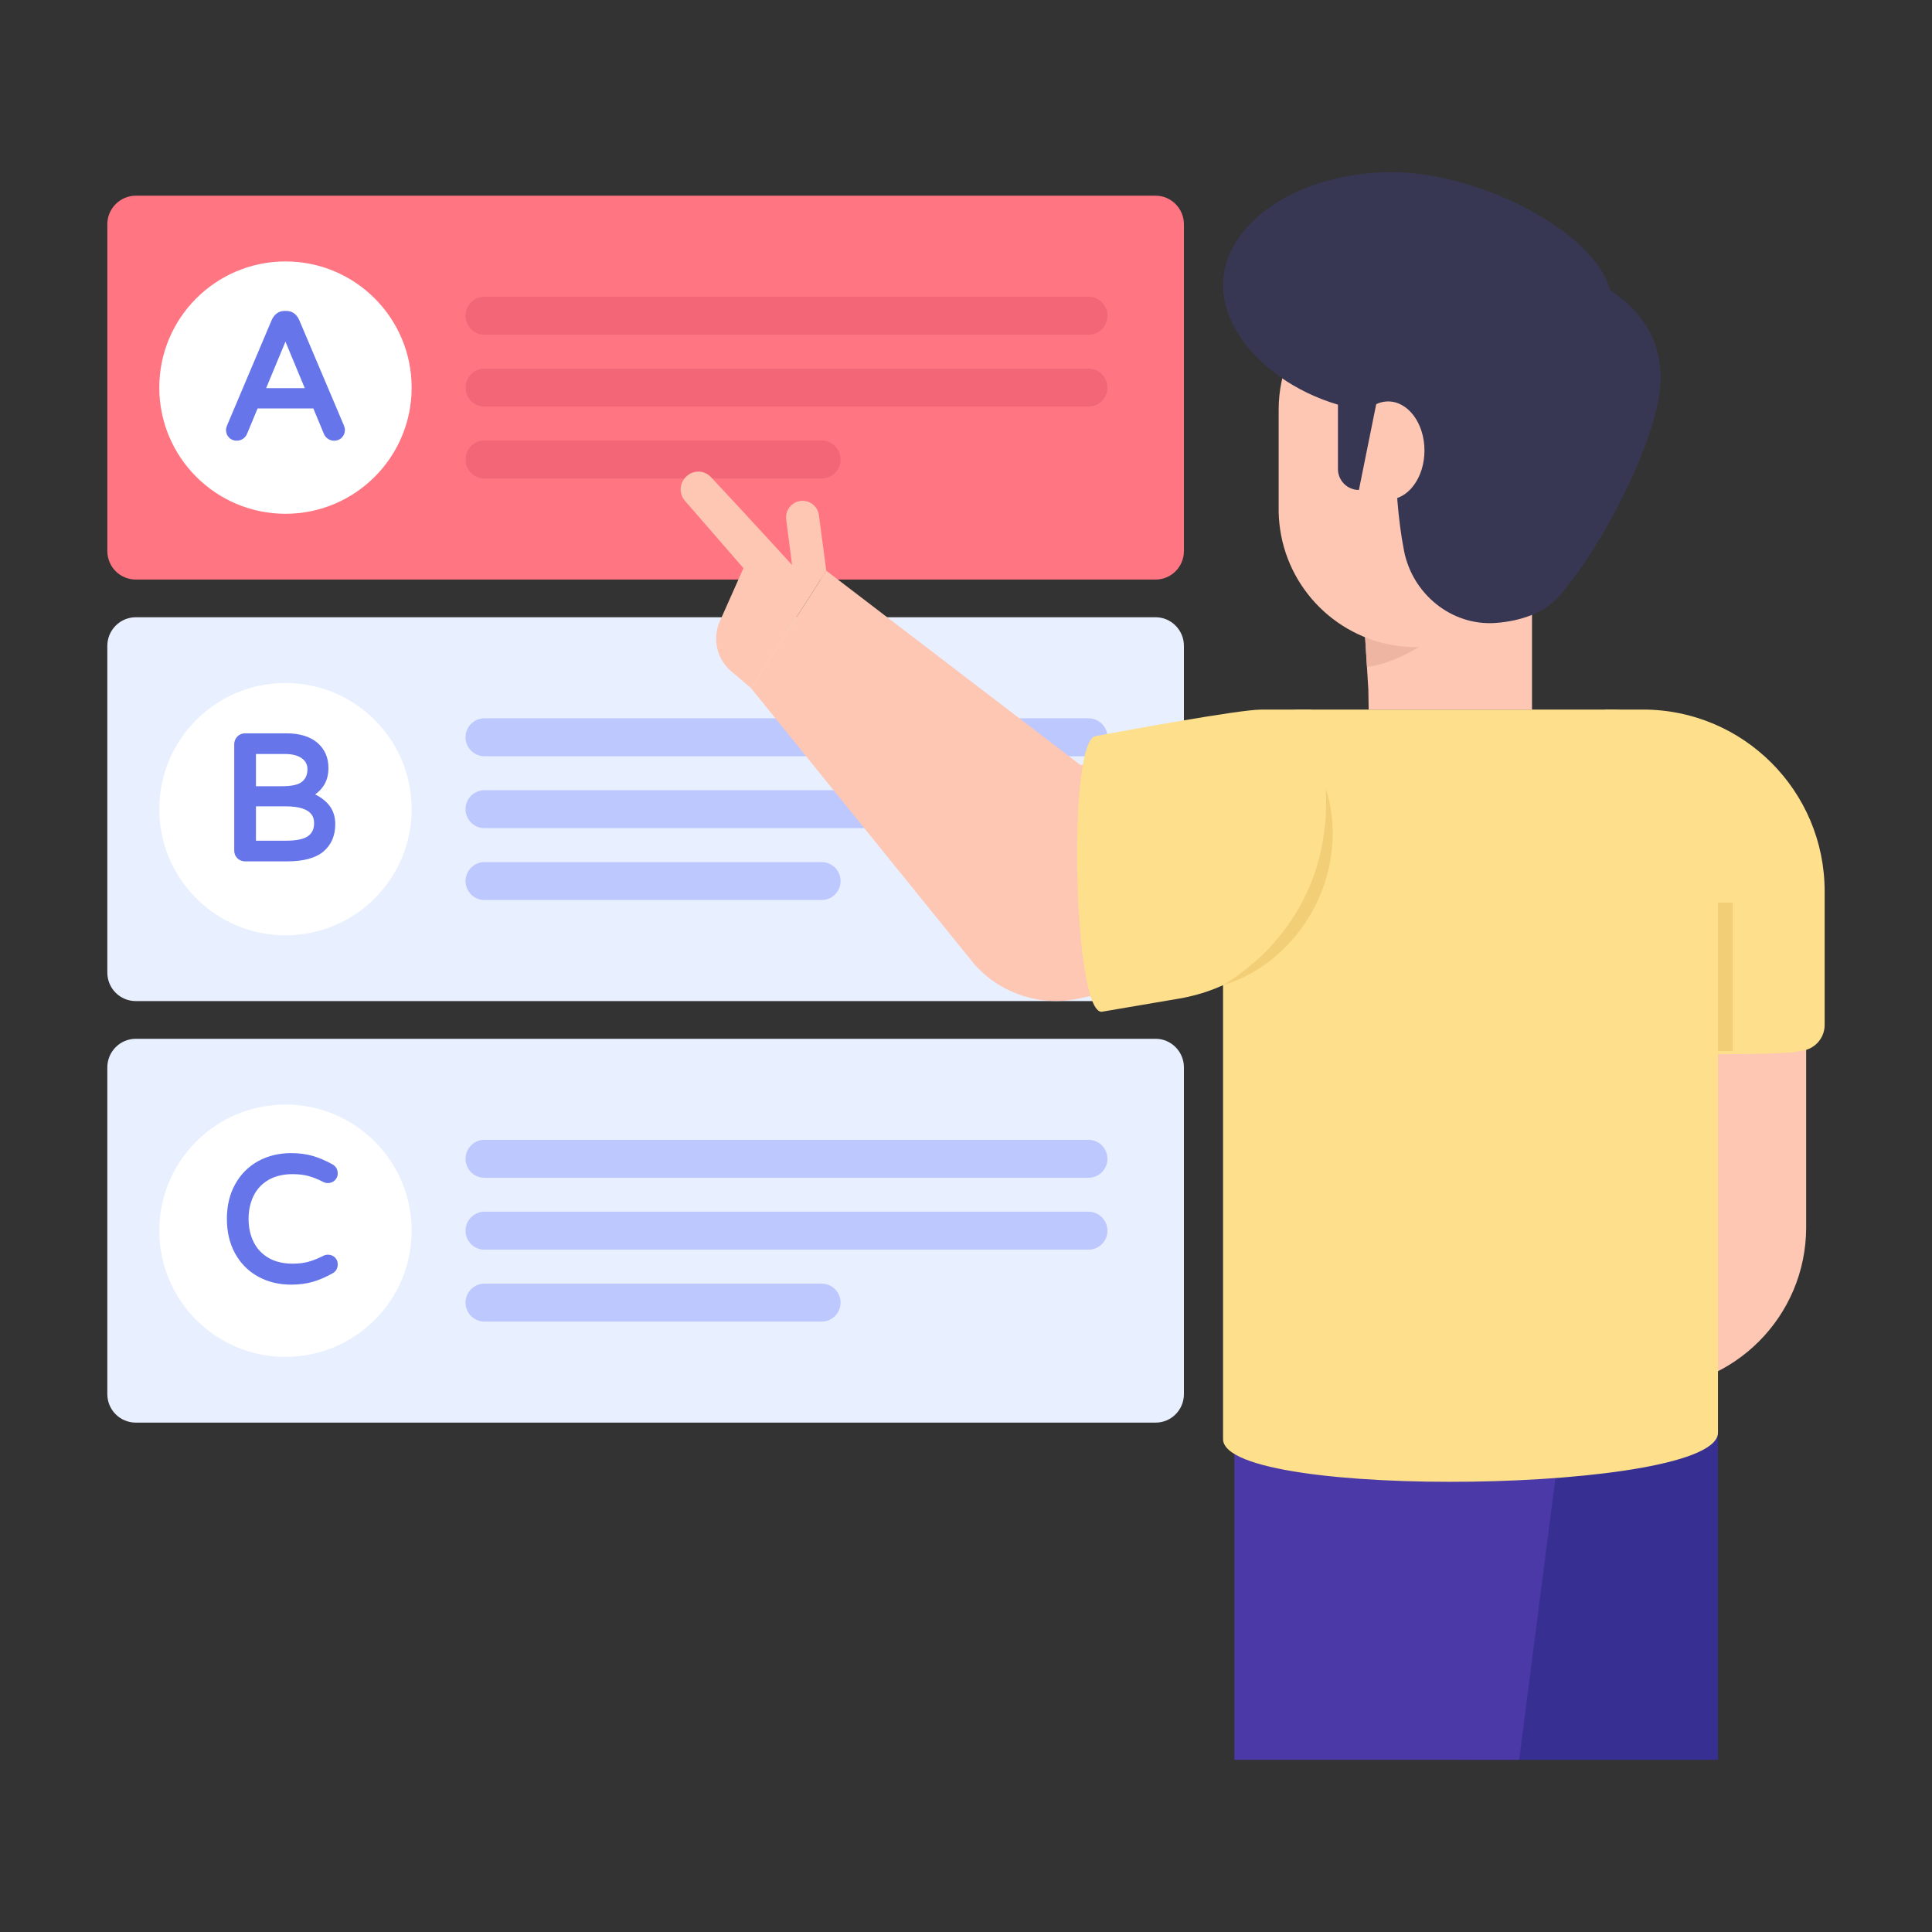
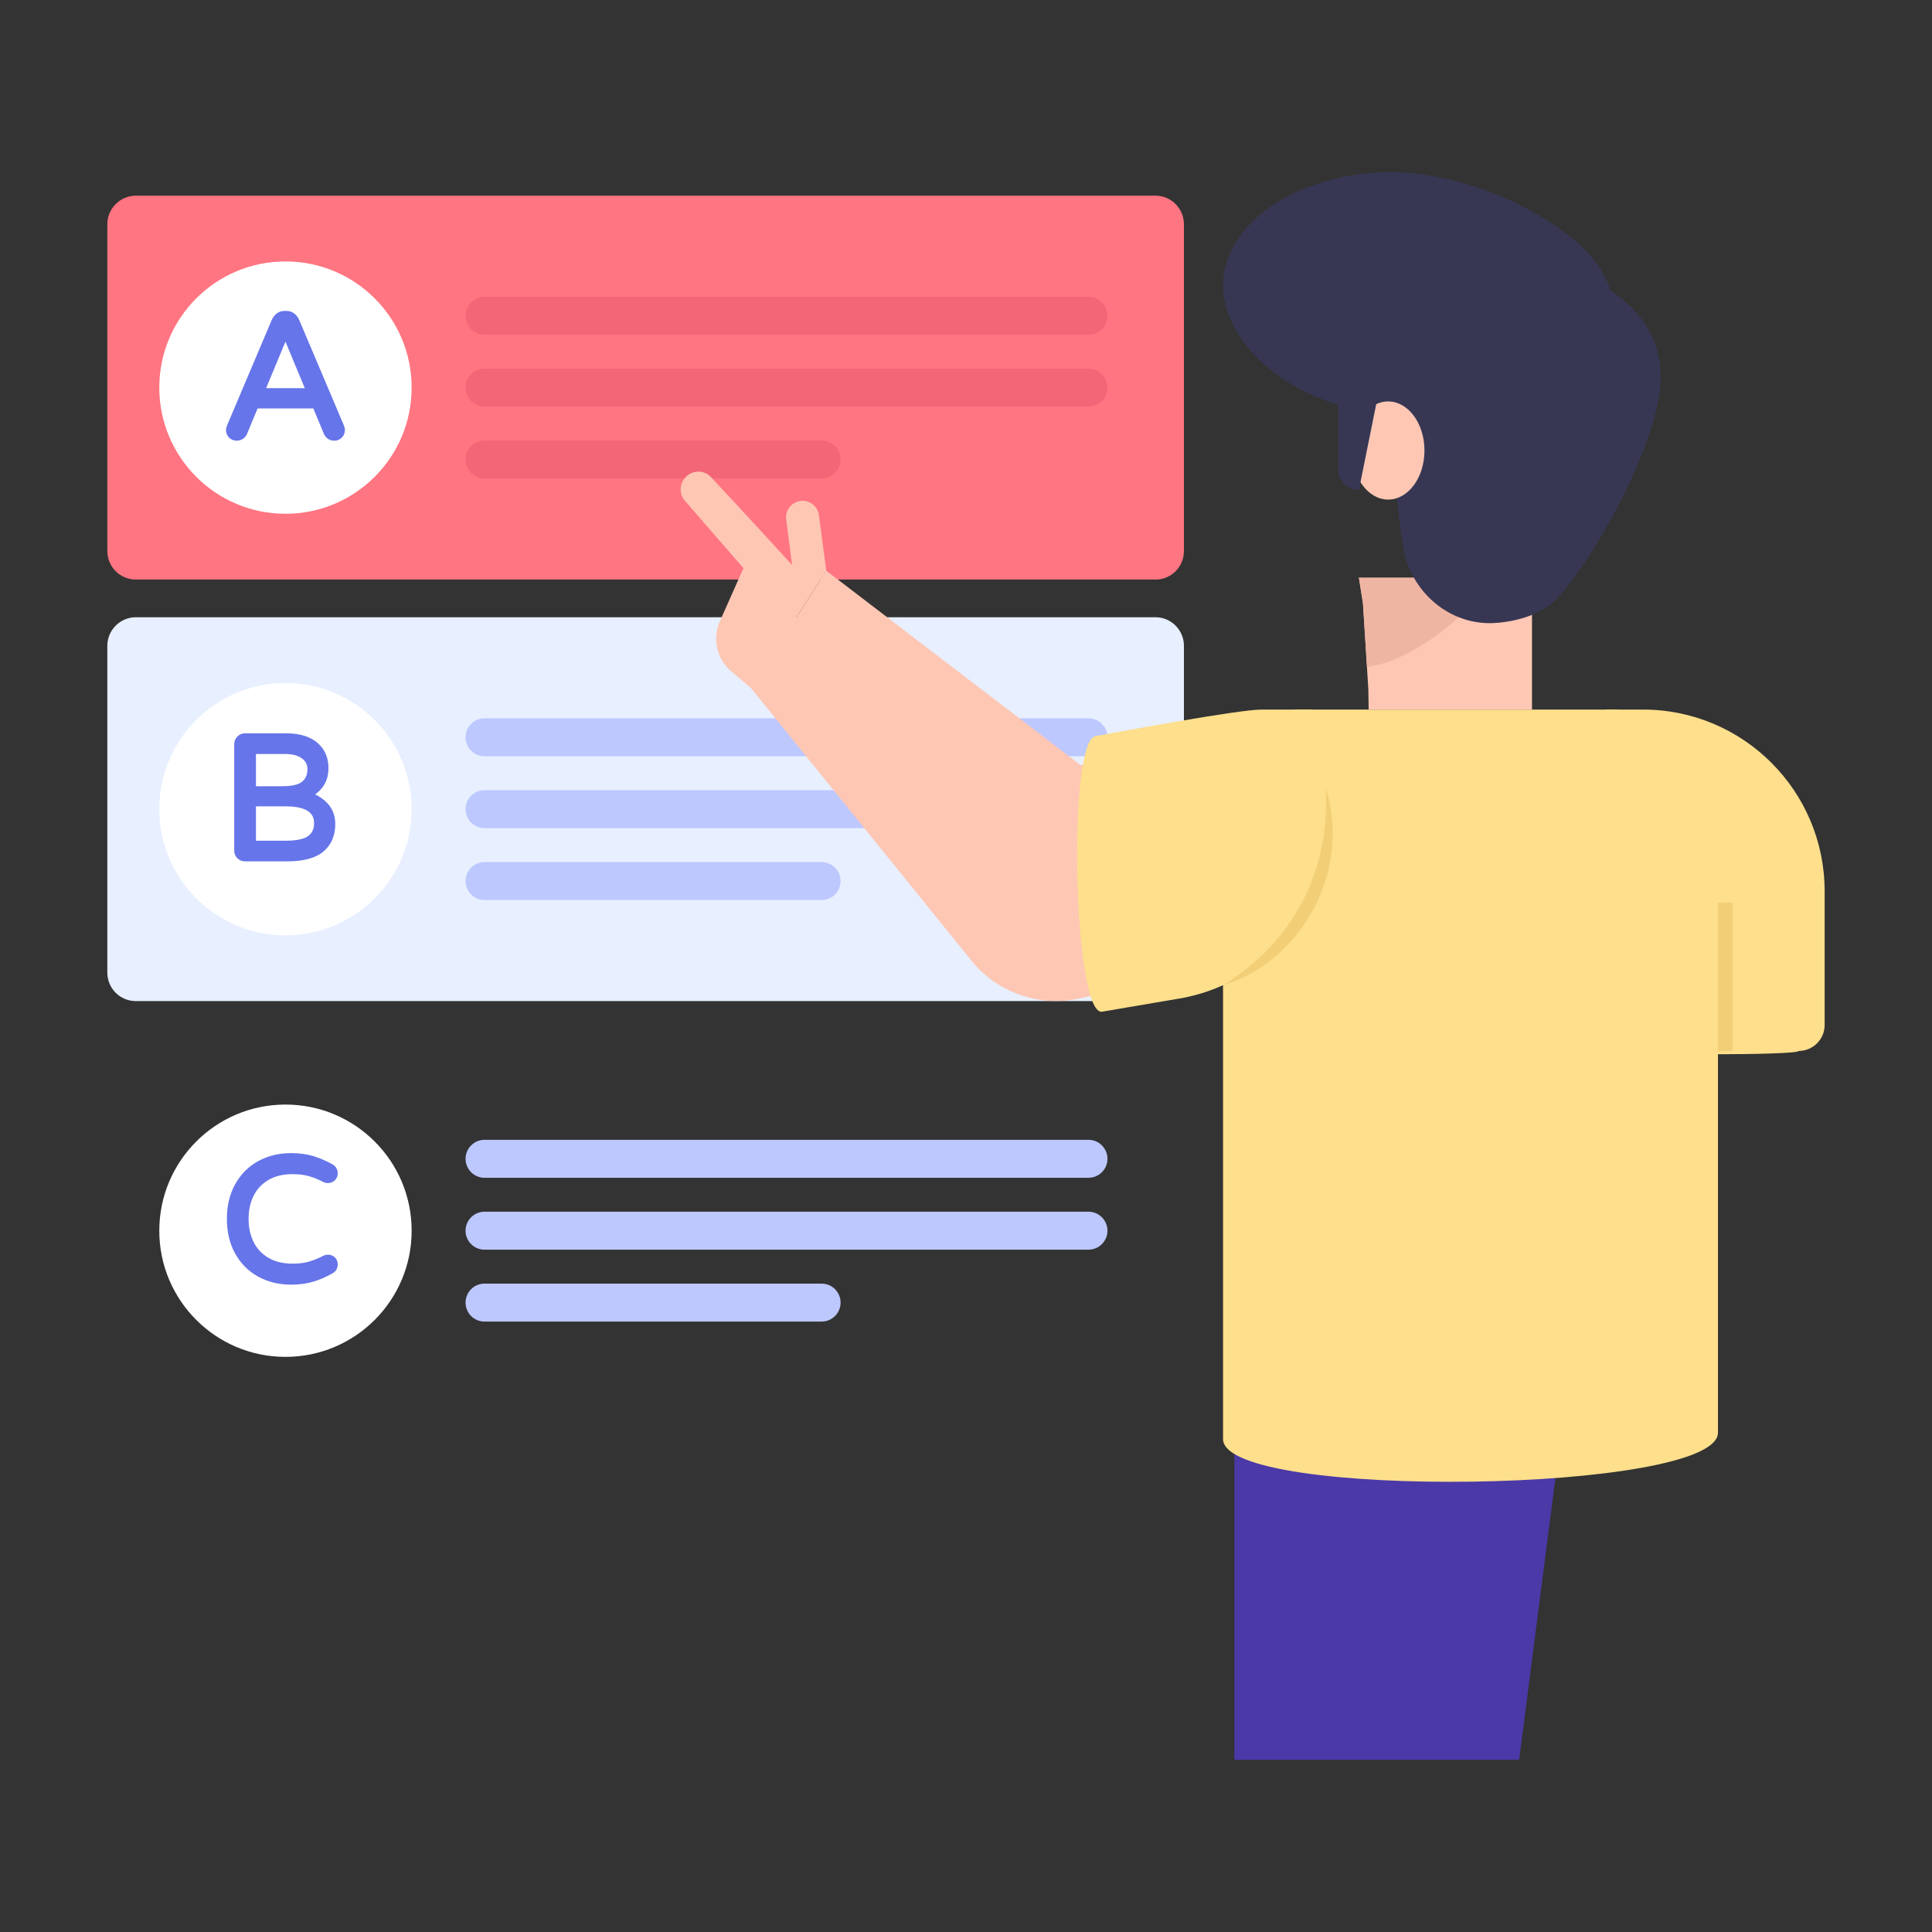
<svg xmlns="http://www.w3.org/2000/svg" width="60" height="60" viewBox="0 0 60 60" fill="none">
  <rect x="0" y="0" width="60" height="60" fill="#333333" stroke="none" />
  <path d="M36.768 6.966V17.11C36.768 17.604 36.374 17.999 35.886 17.999H4.222C3.727 17.999 3.333 17.604 3.333 17.11V6.966C3.333 6.479 3.727 6.077 4.222 6.077H35.886C36.374 6.077 36.768 6.479 36.768 6.966Z" fill="#FF7581" />
-   <path d="M8.866 15.956C11.03 15.956 12.784 14.201 12.784 12.037C12.784 9.873 11.03 8.119 8.866 8.119C6.702 8.119 4.947 9.873 4.947 12.037C4.947 14.201 6.702 15.956 8.866 15.956Z" fill="white" />
+   <path d="M8.866 15.956C11.03 15.956 12.784 14.201 12.784 12.037C12.784 9.873 11.03 8.119 8.866 8.119C6.702 8.119 4.947 9.873 4.947 12.037C4.947 14.201 6.702 15.956 8.866 15.956" fill="white" />
  <path d="M34.393 9.805C34.393 10.13 34.129 10.395 33.803 10.395H15.047C14.722 10.395 14.458 10.13 14.458 9.805C14.458 9.48 14.722 9.216 15.047 9.216H33.803C34.129 9.216 34.393 9.48 34.393 9.805Z" fill="#F26678" />
  <path d="M34.393 12.038C34.393 12.363 34.129 12.627 33.803 12.627H15.047C14.722 12.627 14.458 12.363 14.458 12.038C14.458 11.713 14.722 11.448 15.047 11.448H33.803C34.129 11.448 34.393 11.713 34.393 12.038Z" fill="#F26678" />
  <path d="M26.105 14.271C26.105 14.596 25.841 14.86 25.516 14.86H15.047C14.722 14.86 14.458 14.596 14.458 14.271C14.458 13.945 14.722 13.681 15.047 13.681H25.516C25.841 13.681 26.105 13.945 26.105 14.271Z" fill="#F26678" />
  <path d="M36.768 20.058V30.201C36.768 30.696 36.374 31.09 35.886 31.09H4.222C3.727 31.09 3.333 30.696 3.333 30.201V20.058C3.333 19.57 3.727 19.169 4.222 19.169H35.886C36.374 19.169 36.768 19.57 36.768 20.058Z" fill="#E8EFFF" />
  <path d="M8.866 29.047C11.03 29.047 12.784 27.293 12.784 25.129C12.784 22.965 11.03 21.211 8.866 21.211C6.702 21.211 4.947 22.965 4.947 25.129C4.947 27.293 6.702 29.047 8.866 29.047Z" fill="white" />
  <path d="M34.393 22.897C34.393 23.222 34.129 23.486 33.803 23.486H15.047C14.722 23.486 14.458 23.222 14.458 22.897C14.458 22.571 14.722 22.307 15.047 22.307H33.803C34.129 22.307 34.393 22.571 34.393 22.897Z" fill="#BDC8FF" />
  <path d="M34.393 25.129C34.393 25.455 34.129 25.719 33.803 25.719H15.047C14.722 25.719 14.458 25.455 14.458 25.129C14.458 24.804 14.722 24.54 15.047 24.54H33.803C34.129 24.54 34.393 24.804 34.393 25.129Z" fill="#BDC8FF" />
  <path d="M26.105 27.362C26.105 27.687 25.841 27.951 25.516 27.951H15.047C14.722 27.951 14.458 27.687 14.458 27.362C14.458 27.037 14.722 26.773 15.047 26.773H25.516C25.841 26.773 26.105 27.037 26.105 27.362Z" fill="#BDC8FF" />
-   <path d="M36.768 33.149V43.292C36.768 43.787 36.374 44.181 35.886 44.181H4.222C3.727 44.181 3.333 43.787 3.333 43.292V33.149C3.333 32.661 3.727 32.26 4.222 32.26H35.886C36.374 32.26 36.768 32.661 36.768 33.149Z" fill="#E8EFFF" />
  <path d="M8.866 42.139C11.03 42.139 12.784 40.385 12.784 38.221C12.784 36.057 11.03 34.303 8.866 34.303C6.702 34.303 4.947 36.057 4.947 38.221C4.947 40.385 6.702 42.139 8.866 42.139Z" fill="white" />
  <path d="M34.393 35.988C34.393 36.313 34.129 36.577 33.803 36.577H15.047C14.722 36.577 14.458 36.313 14.458 35.988C14.458 35.663 14.722 35.398 15.047 35.398H33.803C34.129 35.398 34.393 35.663 34.393 35.988Z" fill="#BDC8FF" />
  <path d="M34.393 38.221C34.393 38.546 34.129 38.81 33.803 38.81H15.047C14.722 38.81 14.458 38.546 14.458 38.221C14.458 37.895 14.722 37.631 15.047 37.631H33.803C34.129 37.631 34.393 37.895 34.393 38.221Z" fill="#BDC8FF" />
  <path d="M26.105 40.453C26.105 40.779 25.841 41.043 25.516 41.043H15.047C14.722 41.043 14.458 40.779 14.458 40.453C14.458 40.128 14.722 39.864 15.047 39.864H25.516C25.841 39.864 26.105 40.128 26.105 40.453Z" fill="#BDC8FF" />
  <path d="M10.678 13.208L9.29 9.932C9.255 9.853 9.205 9.788 9.141 9.738C9.073 9.684 8.989 9.656 8.893 9.656H8.838C8.741 9.656 8.657 9.684 8.59 9.738C8.527 9.787 8.476 9.853 8.44 9.934L7.053 13.209C7.03 13.263 7.019 13.31 7.019 13.351C7.019 13.445 7.05 13.524 7.112 13.588C7.218 13.699 7.403 13.72 7.541 13.631C7.597 13.595 7.64 13.544 7.67 13.478L8 12.685H9.731L10.062 13.481C10.091 13.544 10.134 13.595 10.191 13.632C10.247 13.668 10.31 13.686 10.377 13.686C10.474 13.686 10.555 13.653 10.618 13.588C10.68 13.524 10.711 13.445 10.711 13.351C10.711 13.311 10.701 13.265 10.678 13.208ZM9.465 12.054H8.265L8.865 10.61L9.465 12.054Z" fill="#6675E9" />
  <path d="M10.2 23.848C10.2 23.521 10.082 23.257 9.85 23.062C9.622 22.871 9.3 22.774 8.892 22.774H7.608C7.516 22.774 7.433 22.809 7.37 22.875C7.307 22.941 7.274 23.021 7.274 23.114V26.416C7.274 26.51 7.307 26.59 7.372 26.654C7.435 26.716 7.517 26.75 7.608 26.75H8.924C9.426 26.75 9.802 26.648 10.043 26.446C10.287 26.241 10.412 25.954 10.412 25.594C10.412 25.34 10.334 25.126 10.18 24.958C10.071 24.839 9.939 24.743 9.786 24.672C9.881 24.605 9.964 24.523 10.033 24.426C10.144 24.272 10.2 24.077 10.2 23.848ZM9.754 25.573C9.754 25.743 9.694 25.872 9.571 25.963C9.44 26.06 9.206 26.109 8.875 26.109H7.949V25.042H8.881C9.754 25.042 9.754 25.442 9.754 25.573ZM9.384 24.275C9.271 24.369 9.062 24.417 8.761 24.417H7.949V23.416H8.854C9.076 23.416 9.251 23.461 9.375 23.551C9.491 23.636 9.548 23.745 9.548 23.887C9.548 24.056 9.494 24.183 9.384 24.275Z" fill="#6675E9" />
  <path d="M8.337 36.644C8.541 36.525 8.794 36.464 9.088 36.464C9.279 36.464 9.449 36.485 9.591 36.526C9.738 36.567 9.889 36.629 10.044 36.709C10.161 36.77 10.316 36.742 10.403 36.651C10.459 36.593 10.489 36.522 10.489 36.445C10.489 36.317 10.431 36.219 10.324 36.16C10.126 36.048 9.924 35.962 9.726 35.902C9.523 35.842 9.292 35.811 9.04 35.811C8.664 35.811 8.321 35.895 8.02 36.059C7.717 36.225 7.476 36.466 7.305 36.775C7.133 37.082 7.046 37.445 7.046 37.854C7.046 38.262 7.133 38.625 7.305 38.934C7.476 39.242 7.717 39.482 8.02 39.648C8.32 39.813 8.664 39.896 9.04 39.896C9.292 39.896 9.523 39.865 9.725 39.805C9.921 39.747 10.123 39.66 10.322 39.547C10.431 39.489 10.489 39.39 10.489 39.263C10.489 39.181 10.459 39.108 10.403 39.052C10.313 38.963 10.162 38.938 10.042 38.999C9.89 39.078 9.738 39.139 9.591 39.182C9.448 39.223 9.278 39.244 9.088 39.244C8.794 39.244 8.541 39.183 8.337 39.063C8.133 38.943 7.978 38.778 7.877 38.572C7.773 38.363 7.72 38.121 7.72 37.854C7.72 37.586 7.773 37.344 7.877 37.135C7.978 36.929 8.133 36.764 8.337 36.644Z" fill="#6675E9" />
-   <path d="M45.569 54.653H53.353V41.284L43.111 39.676L45.569 54.653Z" fill="#382F93" />
  <path d="M47.178 54.653H38.335V41.284L49.106 39.676L47.178 54.653Z" fill="#4B39A8" />
-   <path d="M50.978 43.131H51.076C53.846 43.131 56.092 40.885 56.092 38.115V31.722H50.978V43.131Z" fill="#FDC7B4" />
  <path d="M55.859 32.638C55.859 32.776 50.595 32.776 50.595 32.638L49.846 22.036H51.022C54.139 22.036 56.666 24.562 56.666 27.679V31.831C56.666 32.277 56.304 32.638 55.859 32.638Z" fill="#FDDF8C" />
  <path d="M37.983 44.704C38.056 46.601 53.425 46.376 53.353 44.479L53.353 25.492C53.353 23.583 51.847 22.036 49.989 22.036H40.439C39.083 22.036 37.983 23.165 37.983 24.559L37.983 44.704Z" fill="#FDDF8C" />
  <path d="M42.414 20.099L42.452 20.713L42.495 21.413L42.505 22.036H47.578V17.943H42.202L42.327 18.731L42.414 20.099Z" fill="#FDC7B4" />
  <path d="M45.304 19.165C45.304 19.165 43.886 20.528 42.453 20.713L42.415 20.099L42.328 18.731L42.203 17.943H44.587L45.304 19.165Z" fill="#EFB5A3" />
-   <path d="M48.279 12.725V15.815C48.279 18.182 46.362 20.099 43.994 20.099C41.904 20.099 40.166 18.606 39.786 16.624C39.742 16.39 39.715 16.146 39.71 15.902V12.725C39.71 10.363 41.627 8.44 43.994 8.44C45.178 8.44 46.248 8.924 47.024 9.695C47.801 10.471 48.279 11.541 48.279 12.725Z" fill="#FDC7B4" />
  <path d="M48.416 18.517C49.732 17.032 51.574 13.519 51.574 11.732C51.574 9.088 48.551 8.069 46.778 8.069C45.005 8.069 43.34 11.532 43.34 14.176C43.34 15.003 43.413 16.129 43.603 17.104C43.863 18.443 45.075 19.439 46.436 19.347C47.235 19.293 47.996 19.016 48.416 18.517Z" fill="#373754" />
  <path d="M43.34 12.827C40.446 12.827 37.983 10.807 37.983 8.866C37.983 6.919 40.335 5.347 43.229 5.347C46.129 5.347 50.056 7.464 50.056 9.411C50.056 11.352 46.239 12.827 43.34 12.827Z" fill="#373754" />
  <path d="M43.111 15.515C43.733 15.515 44.238 14.833 44.238 13.991C44.238 13.149 43.733 12.467 43.111 12.467C42.489 12.467 41.984 13.149 41.984 13.991C41.984 14.833 42.489 15.515 43.111 15.515Z" fill="#FDC7B4" />
  <path d="M42.854 11.985L42.202 15.216C41.839 15.216 41.551 14.923 41.551 14.564V11.985C41.551 11.626 41.839 11.333 42.202 11.333C42.566 11.333 42.854 11.626 42.854 11.985Z" fill="#373754" />
  <path d="M53.353 28.032H53.81V32.642H53.353V28.032Z" fill="#F2CF77" />
  <path d="M34.907 23.516C34.411 23.605 33.559 23.762 33.559 23.762L25.66 17.723L23.326 21.375L30.26 29.945C31.069 30.858 32.306 31.266 33.5 31.012L35.639 30.558L34.907 23.516Z" fill="#FDC7B4" />
  <path d="M36.624 31.011L34.211 31.422C33.32 31.44 33.147 22.879 34.038 22.861L34.05 22.855C34.957 22.688 38.486 22.037 39.165 22.037H40.718L41.173 24.491C41.74 27.553 39.693 30.487 36.624 31.011Z" fill="#FDDF8C" />
  <path d="M41.174 24.491C41.565 25.681 41.41 27.056 40.816 28.19C40.224 29.324 39.187 30.241 37.984 30.596C38.511 30.263 38.995 29.889 39.408 29.451C39.818 29.011 40.175 28.527 40.447 27.997C41.008 26.941 41.238 25.735 41.174 24.491Z" fill="#F2CF77" />
  <path d="M25.661 17.723L23.328 21.374L22.706 20.845C22.259 20.464 22.116 19.834 22.354 19.297L23.089 17.645L21.271 15.553C21.104 15.36 21.094 15.078 21.247 14.875C21.25 14.871 21.254 14.867 21.257 14.862C21.458 14.596 21.849 14.572 22.077 14.815C22.903 15.691 24.598 17.545 24.598 17.545L24.416 16.13C24.386 15.89 24.527 15.662 24.755 15.582C25.061 15.474 25.389 15.676 25.432 15.998L25.661 17.723Z" fill="#FDC7B4" />
</svg>